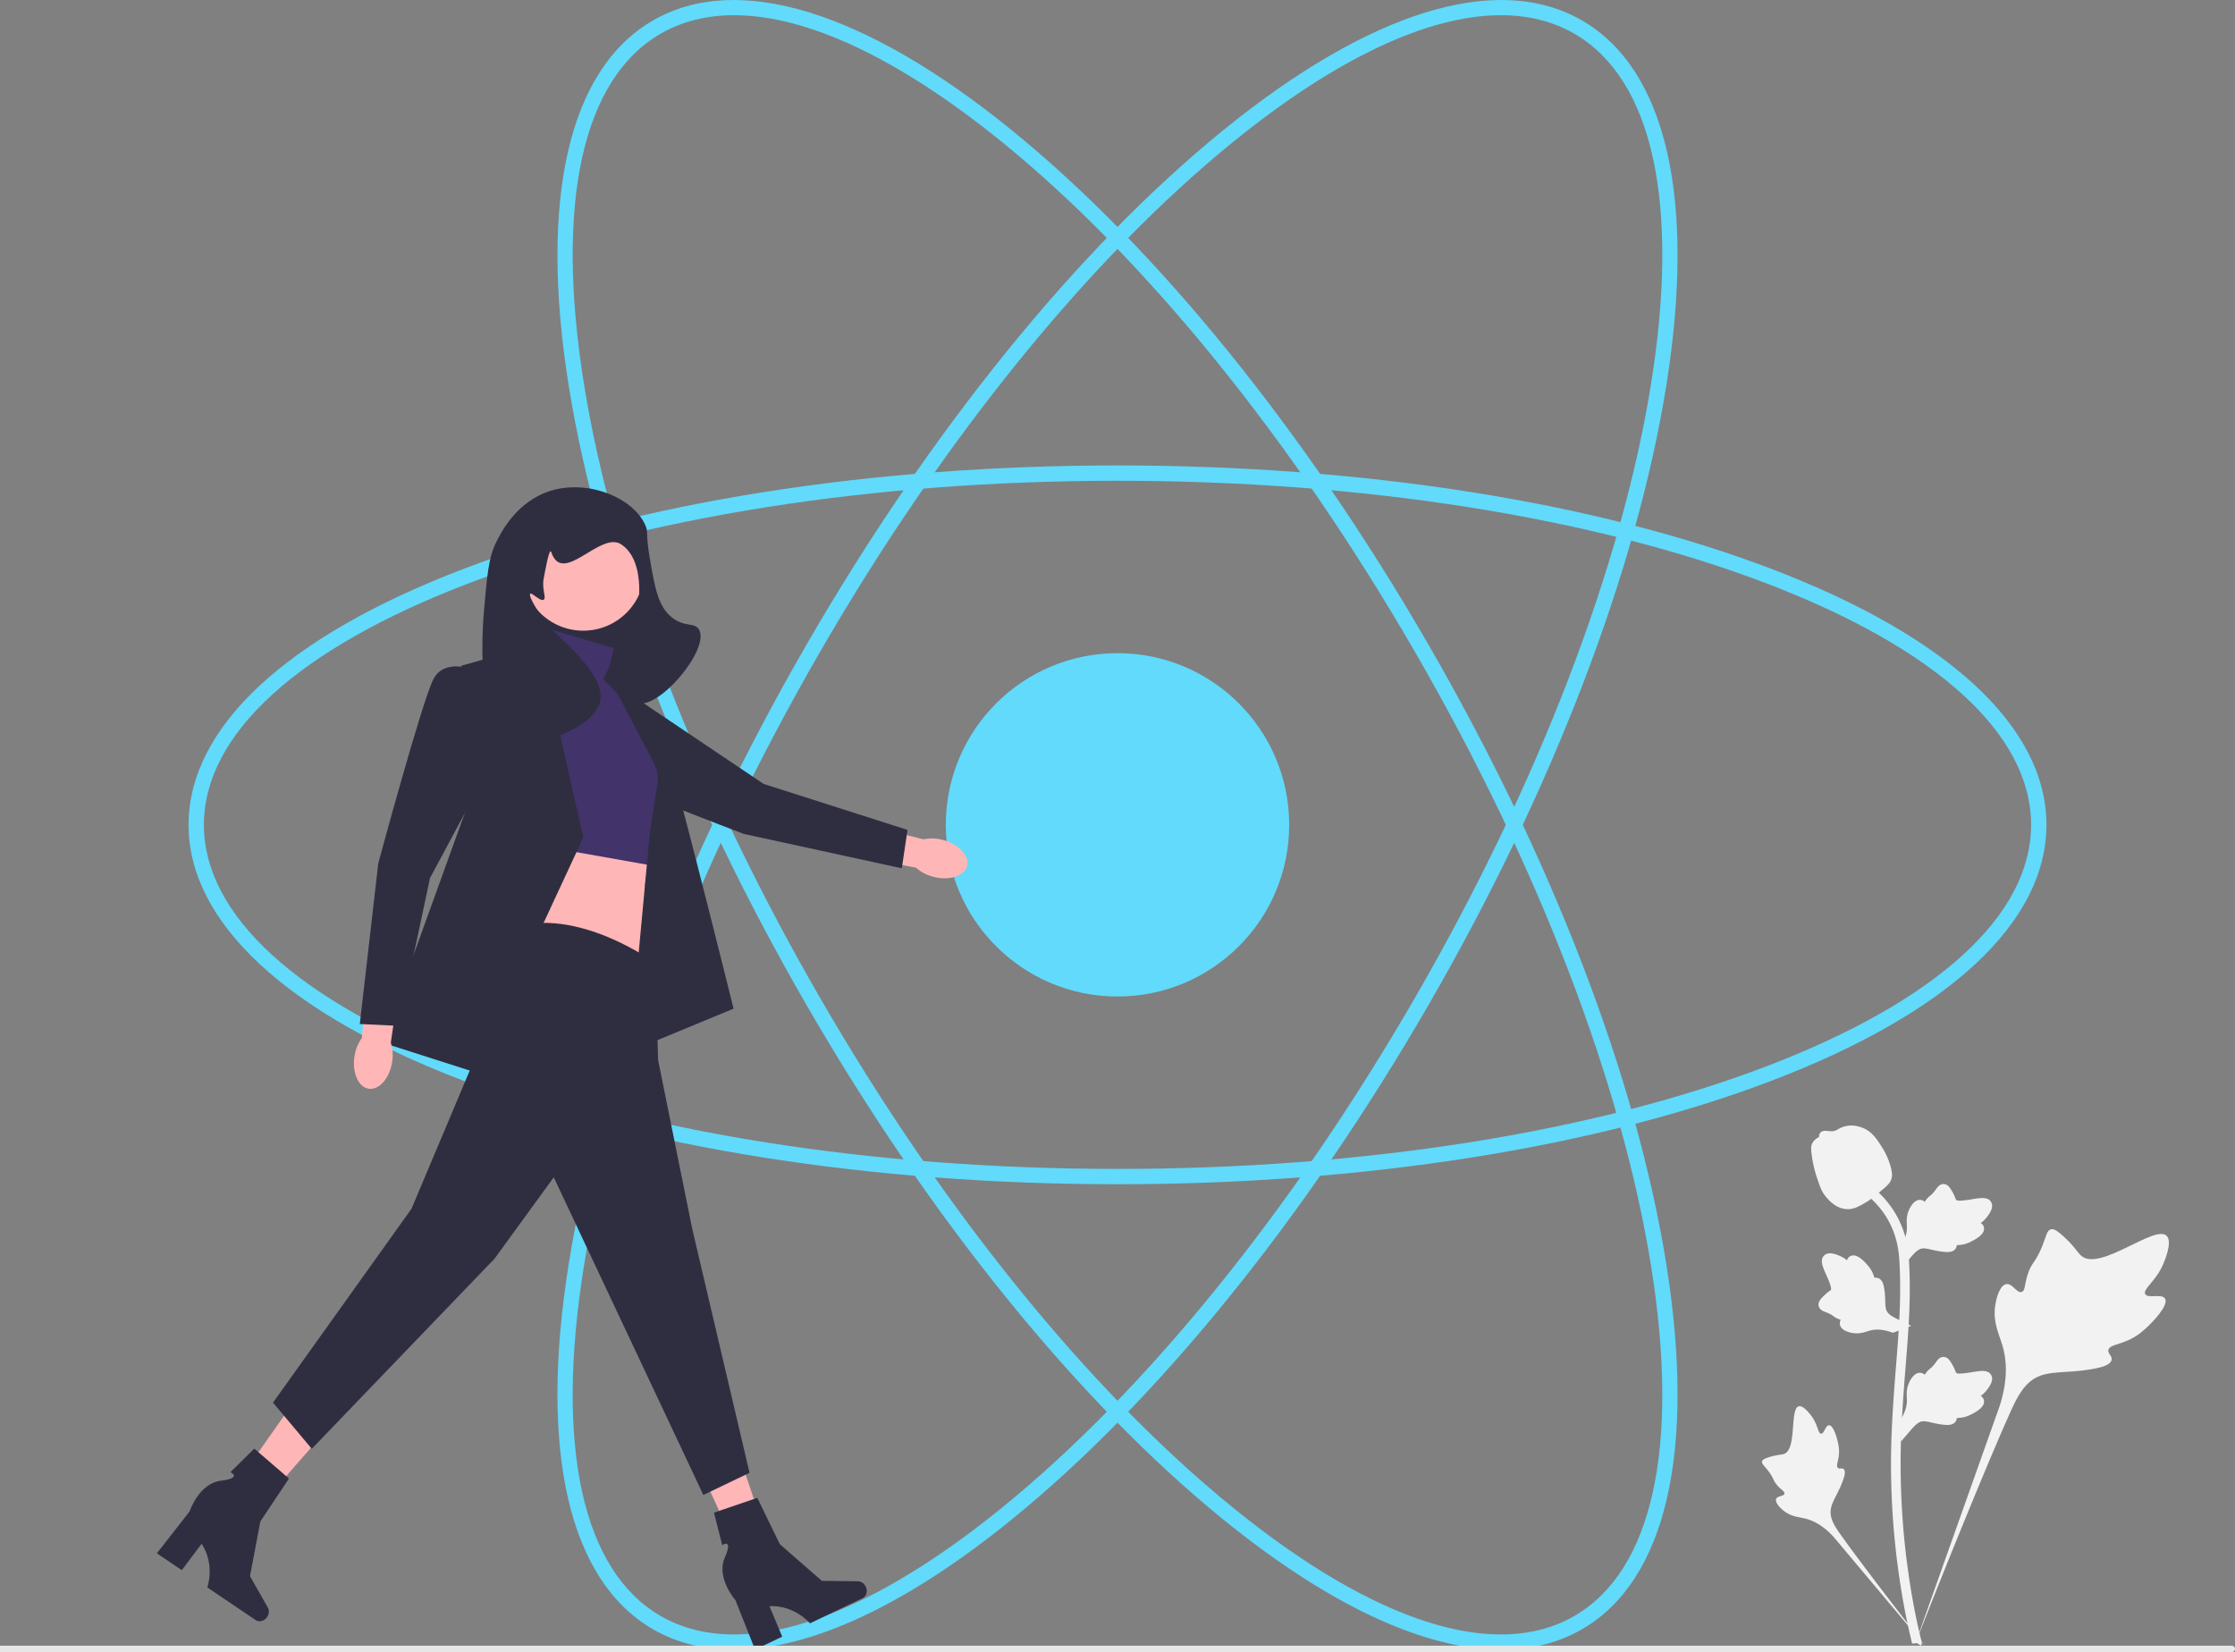
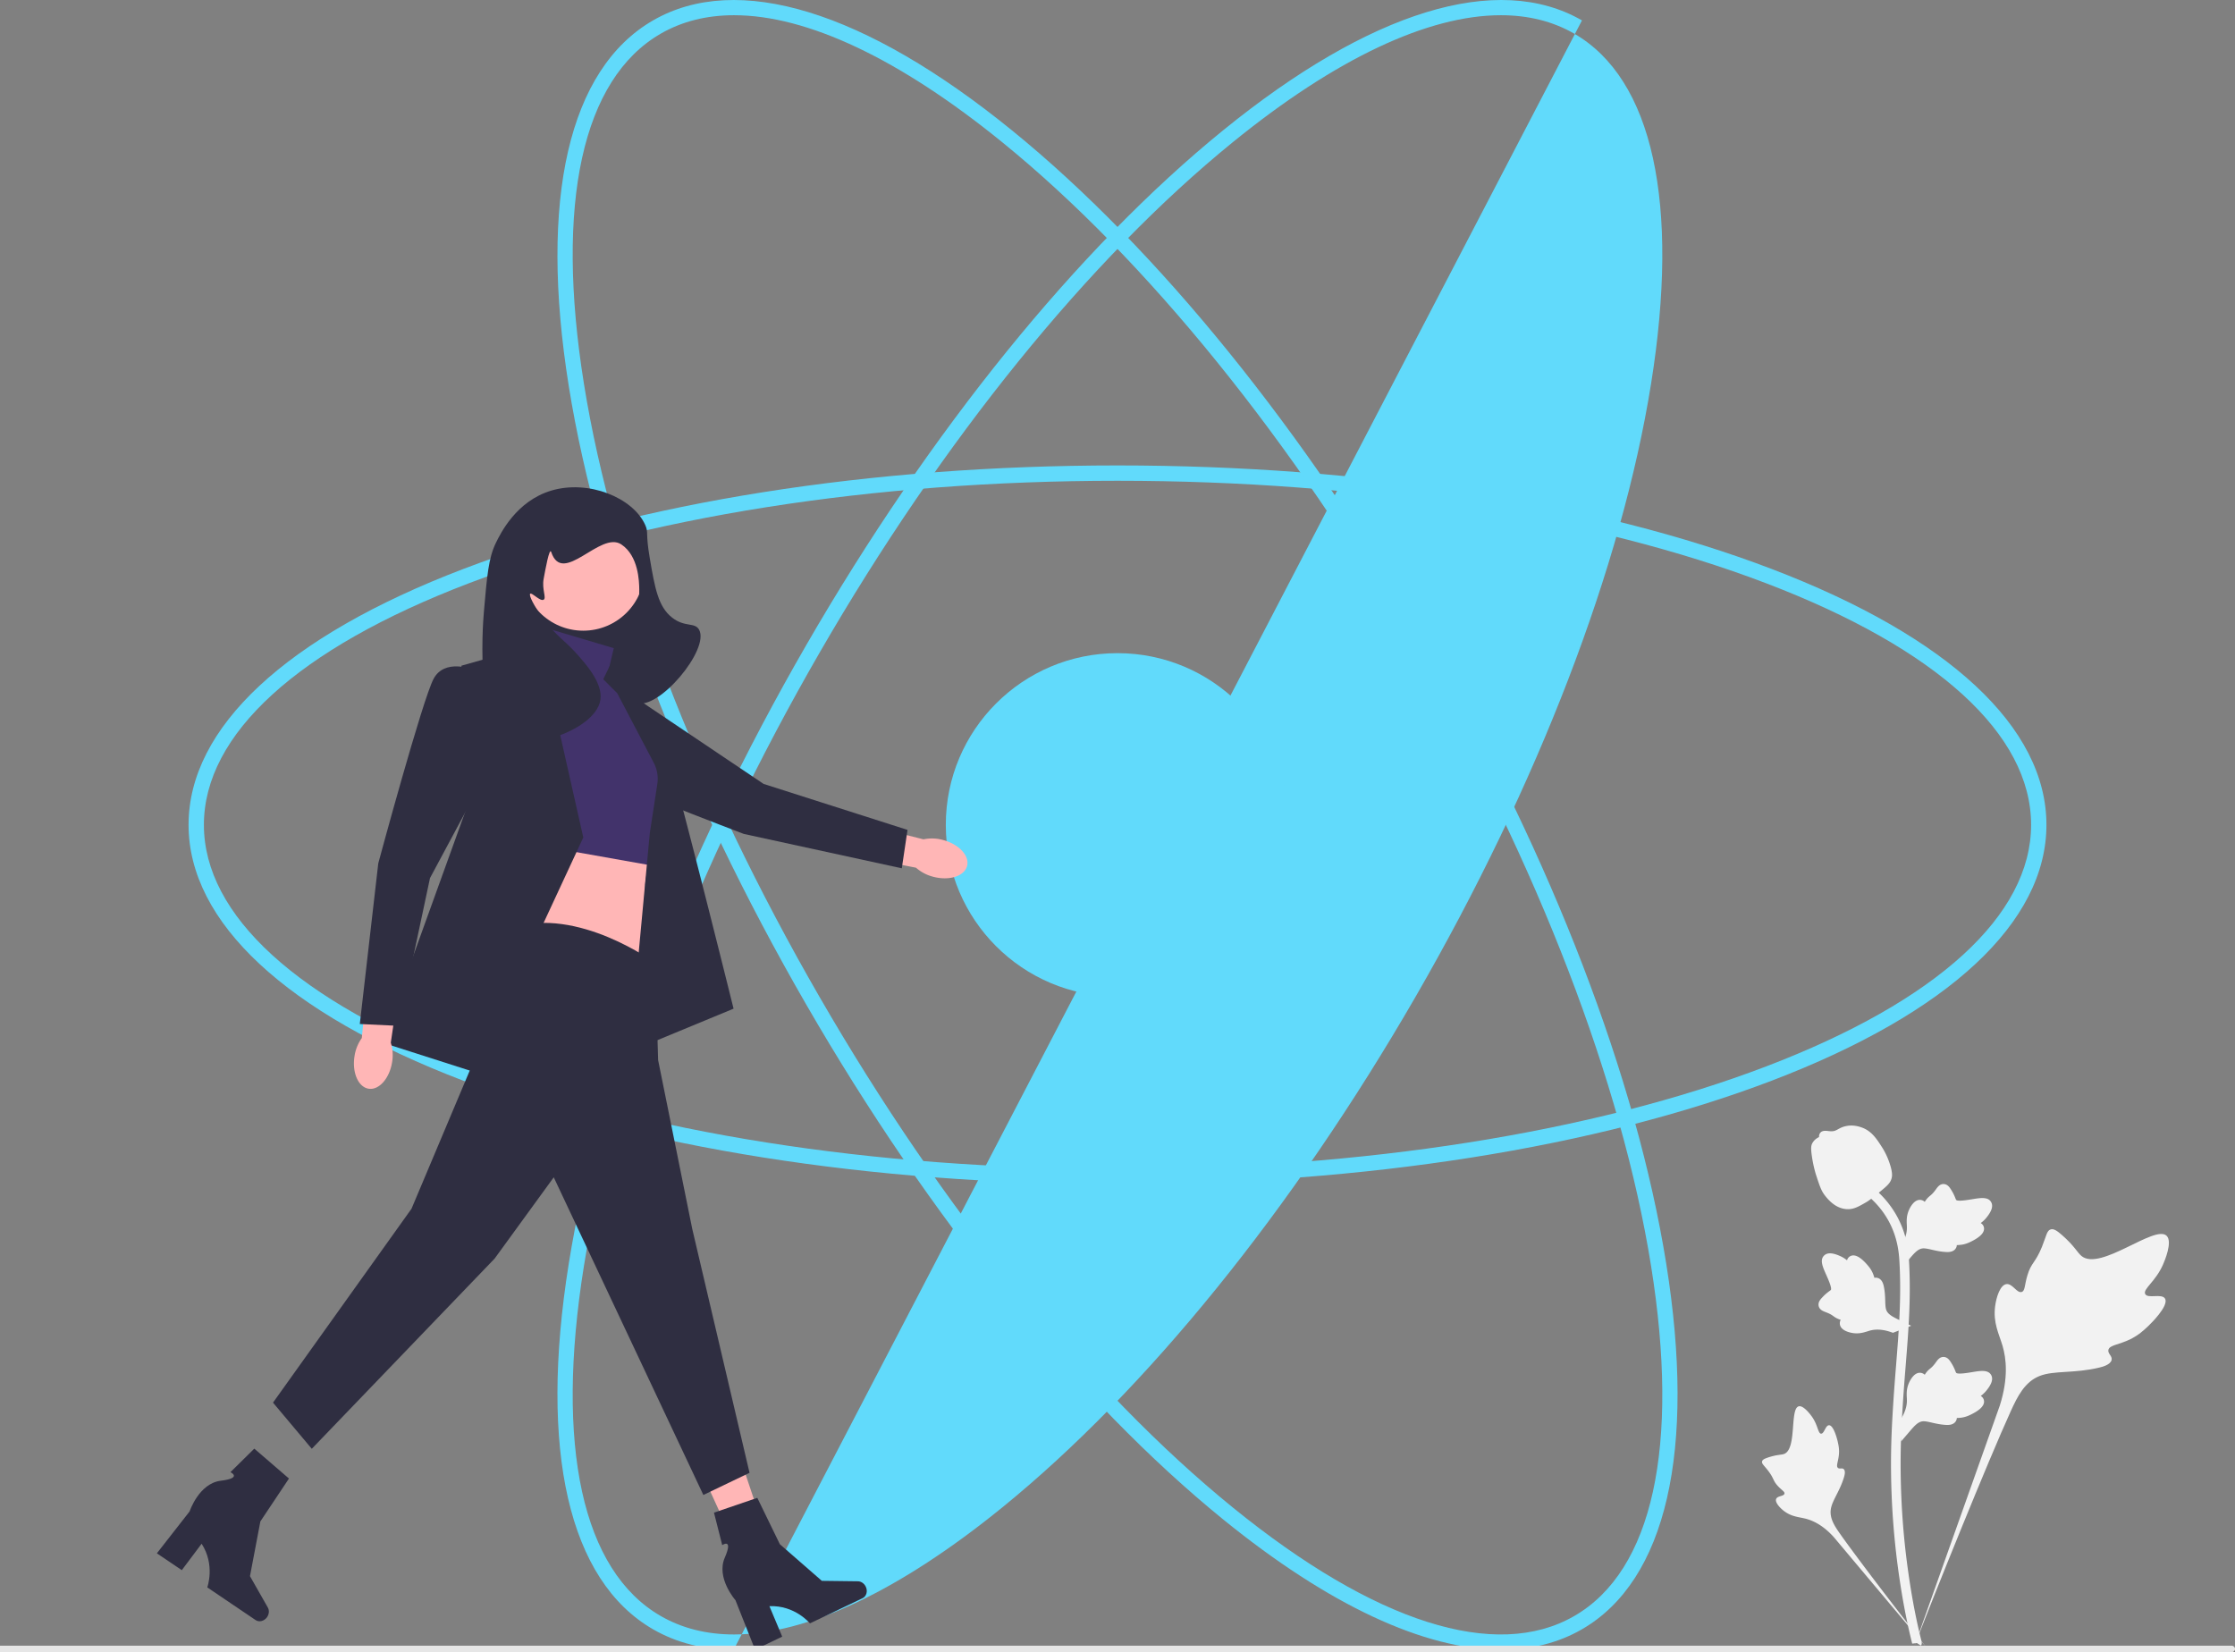
<svg xmlns="http://www.w3.org/2000/svg" width="583.04" height="431.02" viewBox="0 0 583.04 431.02">
  <rect x="0" y="0" width="583.04" height="431.02" fill="#808080" stroke="none" />
  <g fill="#61dafb">
    <path d="M291.52 308.951c-64.432 0-125.038-9.592-170.652-27.008-46.222-17.648-71.678-41.355-71.678-66.755s25.456-49.105 71.678-66.754c45.614-17.416 106.22-27.007 170.652-27.007s125.038 9.591 170.653 27.007c46.221 17.649 71.677 41.356 71.677 66.754s-25.456 49.107-71.677 66.755c-45.615 17.416-106.22 27.008-170.653 27.008Zm0-183.524c-63.957 0-124.055 9.498-169.225 26.744-44.563 17.015-69.105 39.395-69.105 63.017s24.542 46.003 69.105 63.018c45.17 17.247 105.268 26.745 169.225 26.745s124.056-9.498 169.225-26.745c44.563-17.015 69.105-39.395 69.105-63.018s-24.542-46.002-69.105-63.017c-45.17-17.246-105.268-26.744-169.225-26.744Z" />
    <path d="M391.642 430.378c-20.024 0-44.985-11.573-72.607-34.023-37.89-30.795-76.5-78.485-108.715-134.285-32.217-55.8-54.213-113.082-61.937-161.293-7.827-48.854-.024-82.753 21.972-95.452 21.996-12.699 55.256-2.507 93.65 28.697 37.89 30.796 76.5 78.486 108.715 134.286 32.217 55.8 54.213 113.082 61.937 161.293 7.827 48.854.024 82.752-21.972 95.453-6.172 3.562-13.233 5.324-21.043 5.324ZM191.505 3.969c-7.14 0-13.562 1.594-19.15 4.82-20.458 11.812-27.569 44.255-20.022 91.355 7.649 47.742 29.472 104.538 61.45 159.926 31.979 55.388 70.254 102.686 107.775 133.18 37.017 30.087 68.67 40.152 89.127 28.339 20.458-11.812 27.569-44.255 20.022-91.355-7.649-47.742-29.472-104.538-61.45-159.926-31.979-55.388-70.254-102.686-107.775-133.181-26.906-21.868-50.978-33.158-69.977-33.158Z" />
-     <path d="M191.397 430.378c-7.811 0-14.869-1.76-21.042-5.324-21.996-12.7-29.8-46.599-21.972-95.453 7.724-48.211 29.72-105.494 61.937-161.293 32.215-55.8 70.825-103.49 108.715-134.286C357.43 2.817 390.69-7.375 412.685 5.325c21.996 12.7 29.8 46.598 21.972 95.452-7.724 48.211-29.72 105.493-61.937 161.293-32.215 55.8-70.825 103.49-108.715 134.285-27.62 22.449-52.584 34.023-72.608 34.023ZM391.535 3.969c-19 0-43.068 11.288-69.977 33.158-37.521 30.495-75.796 77.793-107.775 133.18-31.978 55.39-53.801 112.185-61.45 159.927-7.547 47.1-.436 79.543 20.022 91.355 5.587 3.225 12.012 4.82 19.15 4.82 19 .002 43.068-11.288 69.977-33.158 37.521-30.495 75.796-77.793 107.775-133.18 31.978-55.39 53.801-112.185 61.45-159.927 7.547-47.1.436-79.543-20.022-91.355-5.587-3.225-12.012-4.82-19.15-4.82Z" />
+     <path d="M191.397 430.378c-7.811 0-14.869-1.76-21.042-5.324-21.996-12.7-29.8-46.599-21.972-95.453 7.724-48.211 29.72-105.494 61.937-161.293 32.215-55.8 70.825-103.49 108.715-134.286C357.43 2.817 390.69-7.375 412.685 5.325ZM391.535 3.969c-19 0-43.068 11.288-69.977 33.158-37.521 30.495-75.796 77.793-107.775 133.18-31.978 55.39-53.801 112.185-61.45 159.927-7.547 47.1-.436 79.543 20.022 91.355 5.587 3.225 12.012 4.82 19.15 4.82 19 .002 43.068-11.288 69.977-33.158 37.521-30.495 75.796-77.793 107.775-133.18 31.978-55.39 53.801-112.185 61.45-159.927 7.547-47.1.436-79.543-20.022-91.355-5.587-3.225-12.012-4.82-19.15-4.82Z" />
    <circle cx="291.52" cy="215.189" r="44.789" />
  </g>
  <g fill="#f2f2f2">
    <path d="M564.784 338.786c-.844-1.424-4.497.1-5.168-1.191-.67-1.288 2.724-3.25 4.663-7.73.35-.808 2.553-5.9.922-7.472-3.092-2.978-17.24 9.313-22.19 5.29-1.087-.882-1.847-2.644-5.135-5.505-1.308-1.138-2.1-1.652-2.865-1.461-1.087.271-1.173 1.725-2.338 4.584-1.747 4.287-2.78 4.028-3.798 7.449-.755 2.54-.583 4.015-1.472 4.303-1.258.407-2.416-2.286-4.01-2.045-1.628.246-2.612 3.382-2.923 5.73-.583 4.406 1.035 7.313 1.932 10.37.975 3.323 1.553 8.375-.697 15.528l-22.278 62.766c4.919-12.88 19.159-48.185 25.143-61.305 1.727-3.787 3.634-7.63 7.55-9.145 3.771-1.46 8.95-.589 15.55-2.179.772-.186 2.911-.73 3.18-1.988.223-1.04-1.035-1.621-.842-2.596.26-1.307 2.734-1.323 5.775-2.83 2.145-1.064 3.48-2.329 4.63-3.416.346-.328 5.495-5.262 4.371-7.157Z" />
    <path d="M477.139 371.829c-.942.003-1.248 2.236-2.076 2.193-.825-.043-.809-2.275-2.448-4.52-.296-.404-2.16-2.955-3.402-2.608-2.353.658-.403 11.149-3.806 12.418-.746.279-1.83.143-4.183.931-.936.314-1.417.554-1.544.985-.18.612.508 1.073 1.575 2.47 1.6 2.094 1.175 2.527 2.56 4.013 1.029 1.104 1.803 1.445 1.688 1.965-.163.735-1.82.526-2.161 1.378-.349.87.906 2.257 1.969 3.087 1.994 1.558 3.888 1.602 5.647 2.044 1.912.48 4.559 1.655 7.42 4.823l24.378 29.044c-4.902-6.13-18.121-23.306-22.834-30.029-1.36-1.94-2.696-3.985-2.31-6.344.371-2.272 2.293-4.562 3.417-8.261.132-.432.482-1.64-.058-2.135-.447-.409-1.095.041-1.517-.335-.567-.504.14-1.724.277-3.651.097-1.36-.139-2.38-.34-3.258-.062-.264-.998-4.215-2.252-4.21ZM495.939 376.049l-.568-5.068.26-.385c1.2-1.776 1.811-3.511 1.819-5.158 0-.262-.011-.524-.024-.79-.049-1.058-.11-2.372.576-3.904.384-.854 1.463-2.831 3.085-2.587.437.061.768.262 1.018.497l.115-.181c.506-.77.906-1.101 1.291-1.42.297-.244.602-.496 1.082-1.093.21-.262.374-.492.513-.685.42-.585.968-1.283 1.934-1.27 1.033.048 1.574.902 1.932 1.468.64 1.008.93 1.735 1.122 2.217.07.176.15.374.19.435.333.49 3.038.032 4.058-.134 2.289-.382 4.27-.712 5.086.732.585 1.032.15 2.398-1.33 4.167-.461.55-.952.97-1.388 1.297.361.216.684.546.815 1.065.309 1.228-.747 2.46-3.137 3.663-.593.301-1.392.703-2.512.896a9.867 9.867 0 0 1-1.408.125c-.009.235-.064.49-.207.751-.42.77-1.294 1.138-2.61 1.05-1.449-.076-2.642-.353-3.694-.595-.92-.21-1.71-.389-2.332-.347-1.153.093-2.041 1.015-3.084 2.212l-2.603 3.042ZM498.572 345.873l-4.758 1.835-.438-.154c-2.023-.71-3.856-.862-5.451-.451-.254.065-.504.143-.759.223-1.01.315-2.266.708-3.921.433-.924-.155-3.11-.697-3.285-2.328a1.838 1.838 0 0 1 .222-1.111c-.066-.02-.132-.043-.204-.066-.874-.293-1.295-.596-1.7-.888-.313-.225-.634-.456-1.333-.769-.307-.137-.57-.237-.793-.322-.672-.258-1.486-.611-1.72-1.55-.214-1.01.475-1.75.931-2.24a12.215 12.215 0 0 1 1.86-1.648 3.83 3.83 0 0 0 .373-.294c.39-.446-.74-2.947-1.16-3.89-.95-2.118-1.771-3.95-.582-5.107.851-.827 2.282-.753 4.37.23.649.306 1.178.675 1.606 1.013.116-.404.354-.8.823-1.058 1.11-.61 2.568.1 4.34 2.105.44.498 1.032 1.169 1.503 2.203.221.487.363.94.478 1.33.23-.05.49-.062.779.01.852.21 1.429.962 1.677 2.258.295 1.421.33 2.645.362 3.724.03.943.058 1.754.256 2.345.382 1.09 1.5 1.716 2.922 2.421l3.602 1.746ZM495.939 330.942l-.568-5.068.26-.384c1.2-1.777 1.811-3.512 1.819-5.16 0-.261-.011-.523-.024-.79-.049-1.057-.11-2.37.576-3.903.384-.854 1.463-2.831 3.085-2.587.437.062.768.262 1.018.497l.115-.18c.506-.772.906-1.102 1.291-1.42.297-.245.602-.497 1.082-1.094.21-.262.374-.492.513-.685.42-.585.968-1.283 1.934-1.27 1.033.048 1.574.903 1.932 1.468.64 1.008.93 1.735 1.122 2.217.07.176.15.374.19.436.333.489 3.038.031 4.058-.135 2.289-.382 4.27-.712 5.086.732.585 1.032.15 2.398-1.33 4.167-.461.55-.952.97-1.388 1.297.361.216.684.546.815 1.065.309 1.228-.747 2.46-3.137 3.663-.593.301-1.392.703-2.512.896a9.867 9.867 0 0 1-1.408.125c-.009.235-.064.49-.207.751-.42.771-1.294 1.138-2.61 1.05-1.449-.076-2.642-.352-3.694-.595-.92-.21-1.71-.389-2.332-.347-1.153.093-2.041 1.015-3.084 2.212l-2.603 3.042Z" />
    <path d="m501.124 429.32-1.062-.666-.257-1.226.257 1.226-1.238.142c-.02-.115-.087-.38-.189-.793-.554-2.266-2.244-9.162-3.653-20.023a204.154 204.154 0 0 1-1.656-23.17c-.115-7.807.255-13.717.55-18.467.225-3.582.496-6.994.763-10.317.71-8.879 1.379-17.265.881-26.55-.11-2.073-.341-6.387-2.862-10.978-1.462-2.663-3.476-5.027-5.987-7.024l1.561-1.962c2.772 2.207 5 4.826 6.624 7.782 2.794 5.09 3.046 9.791 3.168 12.05.506 9.449-.17 17.916-.888 26.88-.264 3.311-.536 6.708-.758 10.276-.294 4.706-.66 10.564-.546 18.27.113 7.702.663 15.401 1.634 22.887 1.392 10.724 3.057 17.517 3.604 19.749.292 1.192.353 1.441.054 1.914Z" />
    <path d="M482.075 315.456c-.103 0-.207-.002-.312-.01-2.134-.115-4.11-1.392-5.874-3.795-.828-1.131-1.251-2.42-2.095-4.993-.131-.396-.767-2.408-1.154-5.176-.253-1.808-.222-2.564.137-3.232.398-.744 1.041-1.263 1.766-1.613a1.416 1.416 0 0 1 .097-.74c.428-1.044 1.563-.907 2.177-.84.311.038.699.09 1.117.068.659-.032 1.012-.228 1.548-.522.513-.281 1.15-.631 2.096-.824 1.865-.39 3.428.14 3.943.313 2.71.903 4.046 3.01 5.593 5.45.308.49 1.367 2.27 2.065 4.713.504 1.762.433 2.545.282 3.128-.309 1.196-1.037 1.882-2.886 3.394-1.93 1.583-2.9 2.376-3.732 2.858-1.937 1.119-3.153 1.821-4.768 1.821Z" />
  </g>
  <g>
    <g>
      <path id="b-378" fill="#ffb6b6" d="M243.47 228.74c4.165 1.099 8.11-.16 8.808-2.811.7-2.651-2.111-5.69-6.278-6.79a10.782 10.782 0 0 0-5.09-.169l-17.71-4.434-1.903 8.355 17.66 3.484a10.783 10.783 0 0 0 4.513 2.365Z" />
      <path fill="#2f2e41" d="M146.133 188.062s-3.597 6.903 1.389 10.308 46.502 19.186 46.502 19.186l41.23 8.972 1.488-10.02-37.538-11.992-31.303-21.053-21.768 4.599Z" />
    </g>
    <g>
      <path fill="#ffb6b6" d="m195.229 410.87 6.993-3.146-11.01-32.908-10.32 4.64 14.337 31.414z" />
      <path fill="#2f2e41" d="M225.854 413.944c.56 1.168.184 2.512-.839 3.001l-13.725 6.567s-3.948-4.783-10.573-4.484l3.336 7.947-7.08 3.388-5.117-12.897s-5.09-5.774-2.791-11.071-.66-3.297-.66-3.297l-2.15-8.47 11.3-3.86 5.884 12.094 10.954 9.557 9.416.118c.838.01 1.642.564 2.045 1.407Z" />
    </g>
    <g>
-       <path fill="#ffb6b6" d="m56.86 393.88 6.25 4.443 22.828-26.135-9.221-6.558-19.856 28.25z" />
      <path fill="#2f2e41" d="M69.69 421.858c-.726 1.073-2.075 1.428-3.014.793l-12.605-8.523s2.131-5.824-1.475-11.39l-5.171 6.896-6.502-4.396 8.541-10.935s2.409-7.31 8.142-8.004c5.732-.694 2.511-2.236 2.511-2.236l6.22-6.136 9.044 7.798-7.46 11.19-2.71 14.283 4.658 8.184c.415.728.344 1.701-.18 2.476Z" />
    </g>
    <path fill="#2f2e41" d="M134.654 143.321h32.834v45.092h-32.834z" />
    <path fill="#42336b" d="m160.115 169.095-17.828-5.3-3.373 9.154-.482 55.893s25.537-5.782 31.32 3.854l1.927-17.345s6.263-8.673.963-19.756c-5.3-11.082-10.297-16.078-10.297-16.078l-4.158-2.231 1.928-8.191Z" />
    <path fill="#ffb6b6" d="m139.637 220.41-2.41 24.573 31.801 6.746s-2.409-21.2.482-26.02l-29.873-5.3Z" />
    <path fill="#2f2e41" d="M170.956 251.247s-20.237-14.937-37.583-9.155c0 0-20.478 12.769-9.878 34.933l-16.14 38.305-36.138 50.593 10.118 12.045 47.701-49.628 15.42-21.2 39.027 82.874 12.046-5.782-14.937-63.601-8.914-44.088-.722-25.296Z" />
    <path fill="#2f2e41" d="m123.736 279.675-24.091-7.71 23.128-64.083-2.41-34.21 20.405-5.755 11.396 50.565-28.428 61.193zM161.014 180.848l-3.642-3.642 1.624-3.357s10.514 10.905 12.442 13.796 19.925 75.502 19.925 75.502l-27.153 11.228 5.3-57.014 1.963-12.823a8.981 8.981 0 0 0-.926-5.534l-9.533-18.156Z" />
    <circle cx="152.152" cy="148.56" r="15.977" fill="#ffb6b6" />
    <path fill="#2f2e41" d="M162.089 142.03c-5.482-3.657-15.293 10.985-18.293 1.985-.468-1.404-1.569 4.805-1.971 6.977-.511 2.759.782 4.962 0 5.456-.884.557-3.05-1.933-3.507-1.56-.447.366.99 3.26 3.507 6.626 3.34 4.467 5.435 5.554 8.183 8.573 2.56 2.81 7.294 8.01 6.625 12.47-1.258 8.388-21.74 14.871-28.058 8.573-1.512-1.508-1.808-4.923-2.338-11.69-.788-10.073-.193-17.63 0-19.875.805-9.343 1.207-14.015 3.118-17.926 1.22-2.497 5.33-10.906 14.418-13.639 9.763-2.935 21.383 1.85 24.55 8.963.916 2.055.026 1.836 1.17 8.573 1.353 7.974 2.229 12.758 5.845 15.588 3.322 2.6 5.886 1.146 7.015 3.117 2.927 5.113-10.657 21.29-16.367 19.095-3.441-1.322-3.745-9.206-3.508-12.86.512-7.867 4.41-9.537 4.287-16.756-.033-1.91-.149-8.671-4.676-11.69Z" />
    <g>
      <path id="c-379" fill="#ffb6b6" d="M92.482 275.542c-.679 4.255.967 8.054 3.674 8.485 2.708.431 5.452-2.668 6.13-6.924a10.782 10.782 0 0 0-.339-5.081l2.647-18.064-8.503-1.061-1.707 17.92a10.783 10.783 0 0 0-1.902 4.725Z" />
      <path fill="#2f2e41" d="M123.255 174.636s-7.228-2.891-10.119 2.409-14.455 48.183-14.455 48.183l-4.818 41.92 10.118.481 8.191-38.546L130 195.836l-6.745-21.2Z" />
    </g>
  </g>
  <path fill="#e6e6e6" d="M583.04 430.18a.84.84 0 0 1-.84.84H0v-1.68h582.2a.84.84 0 0 1 .84.84Z" />
</svg>